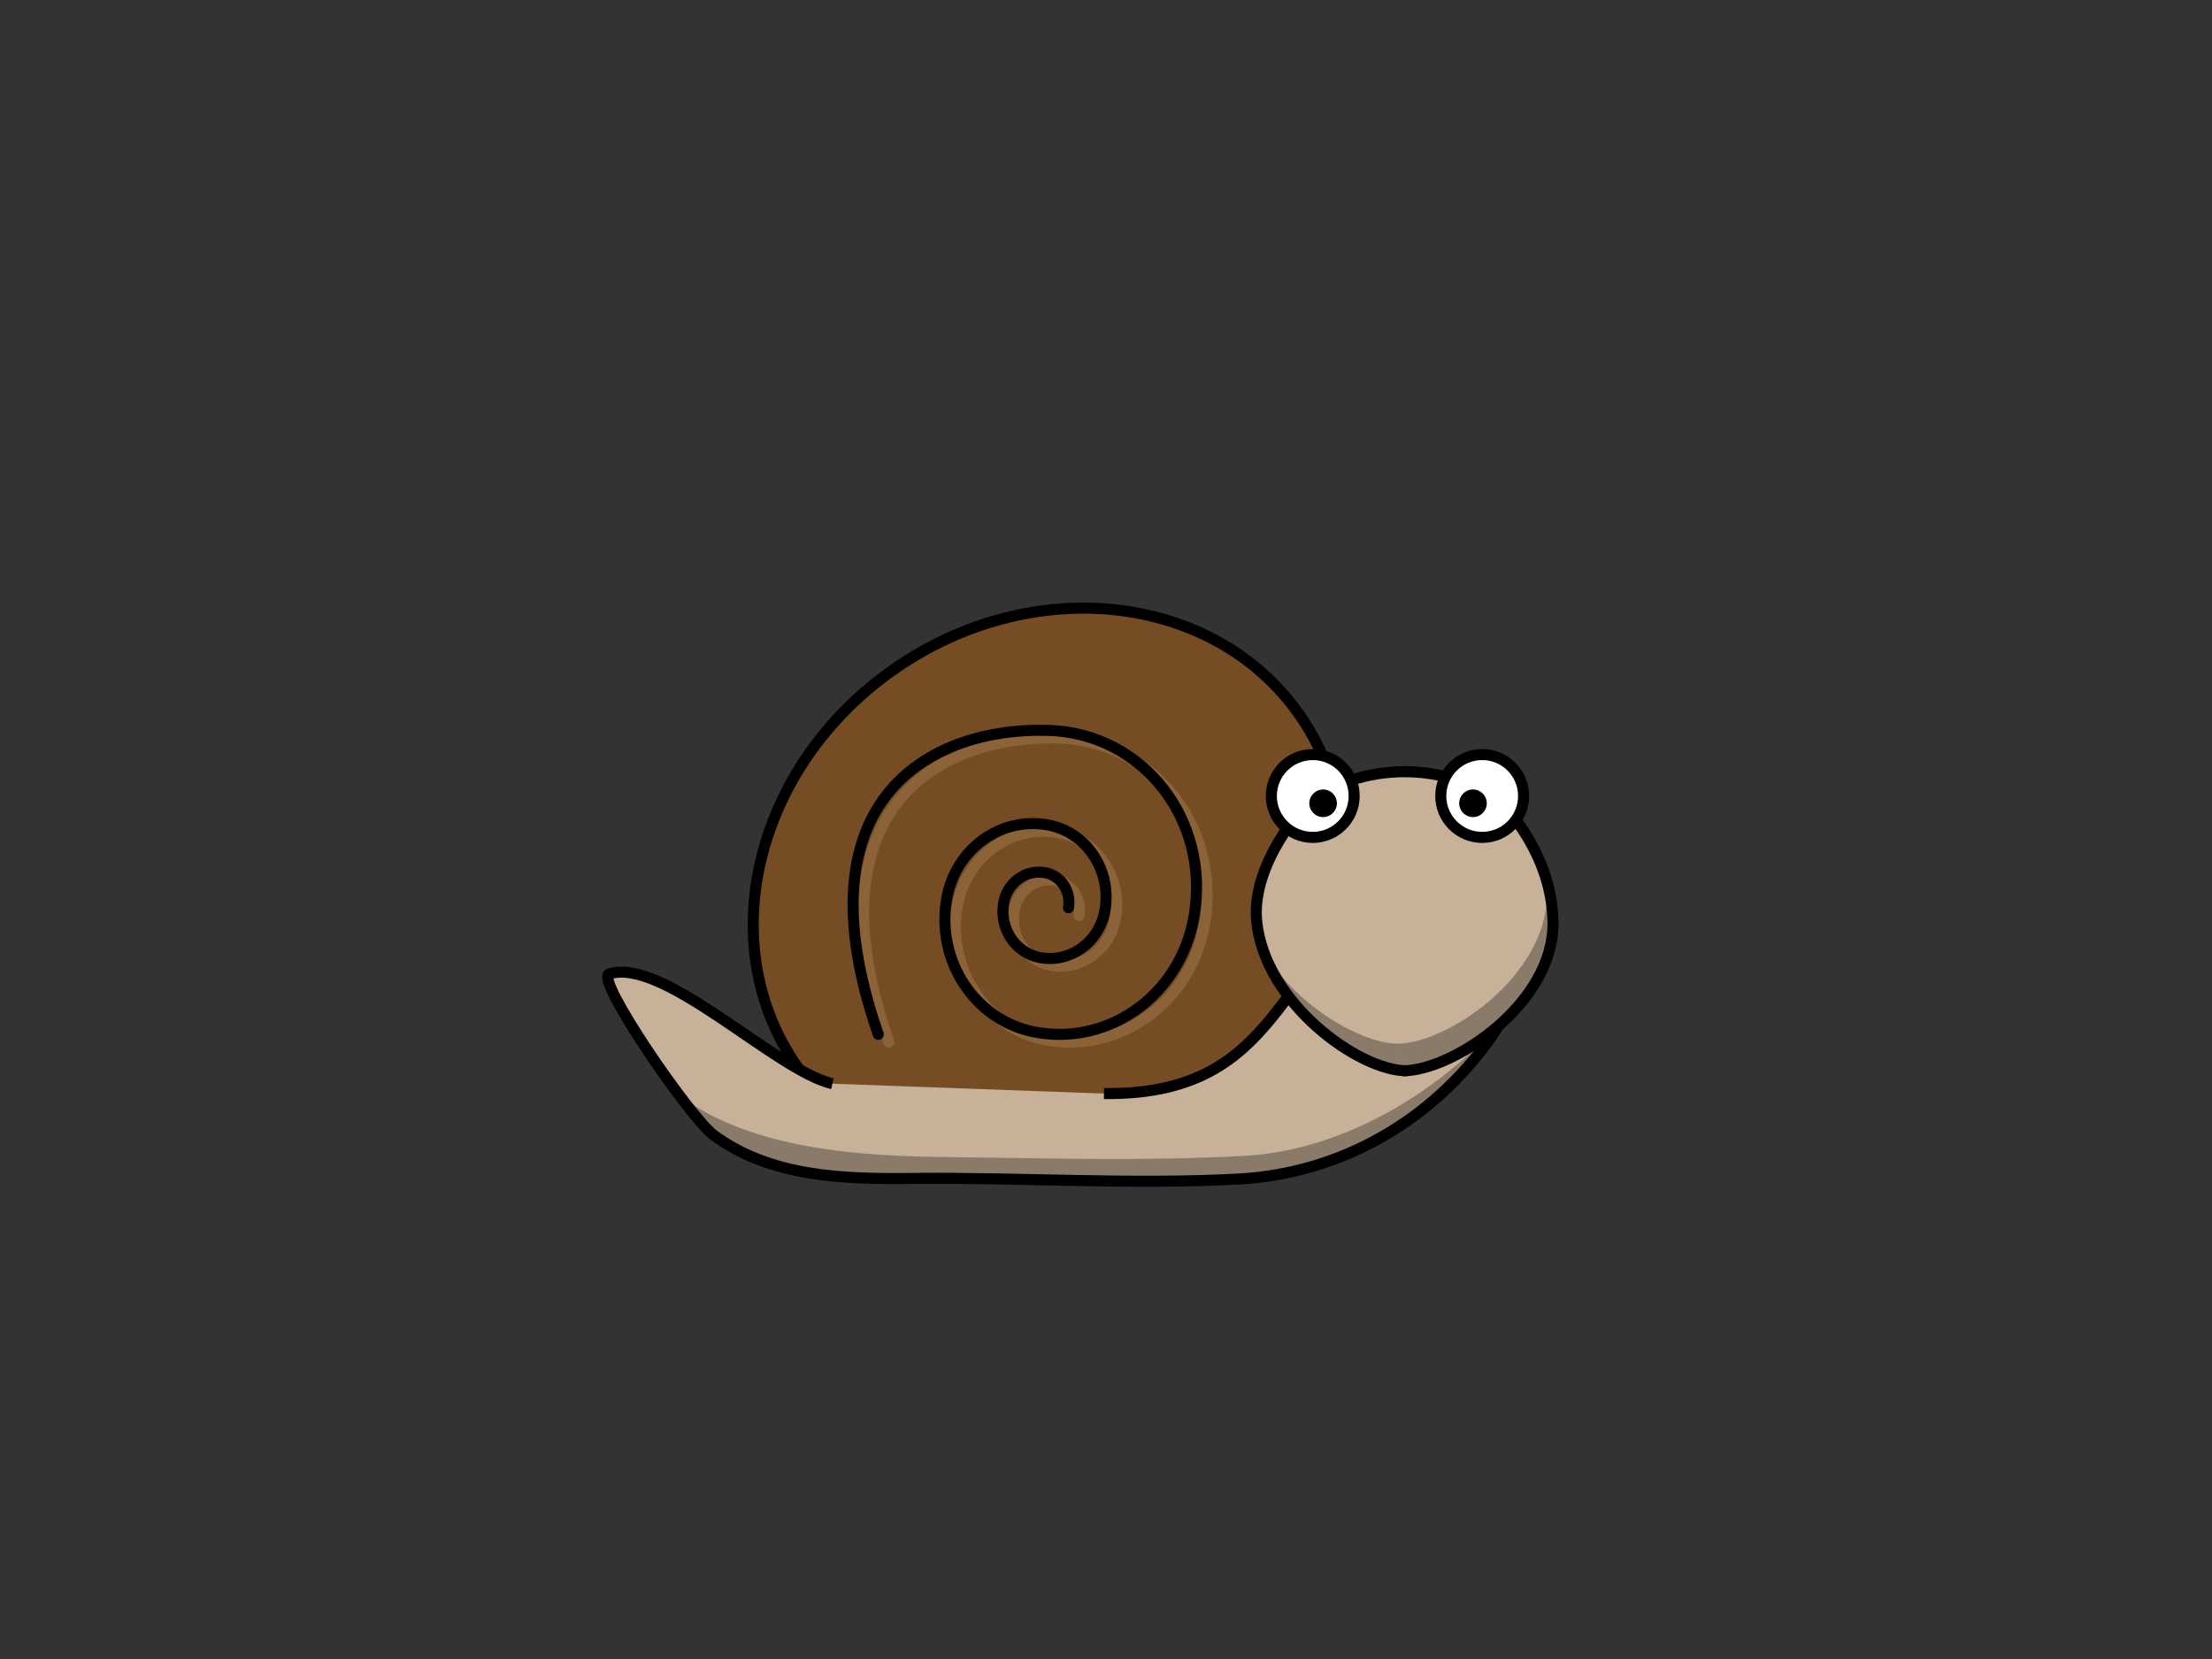
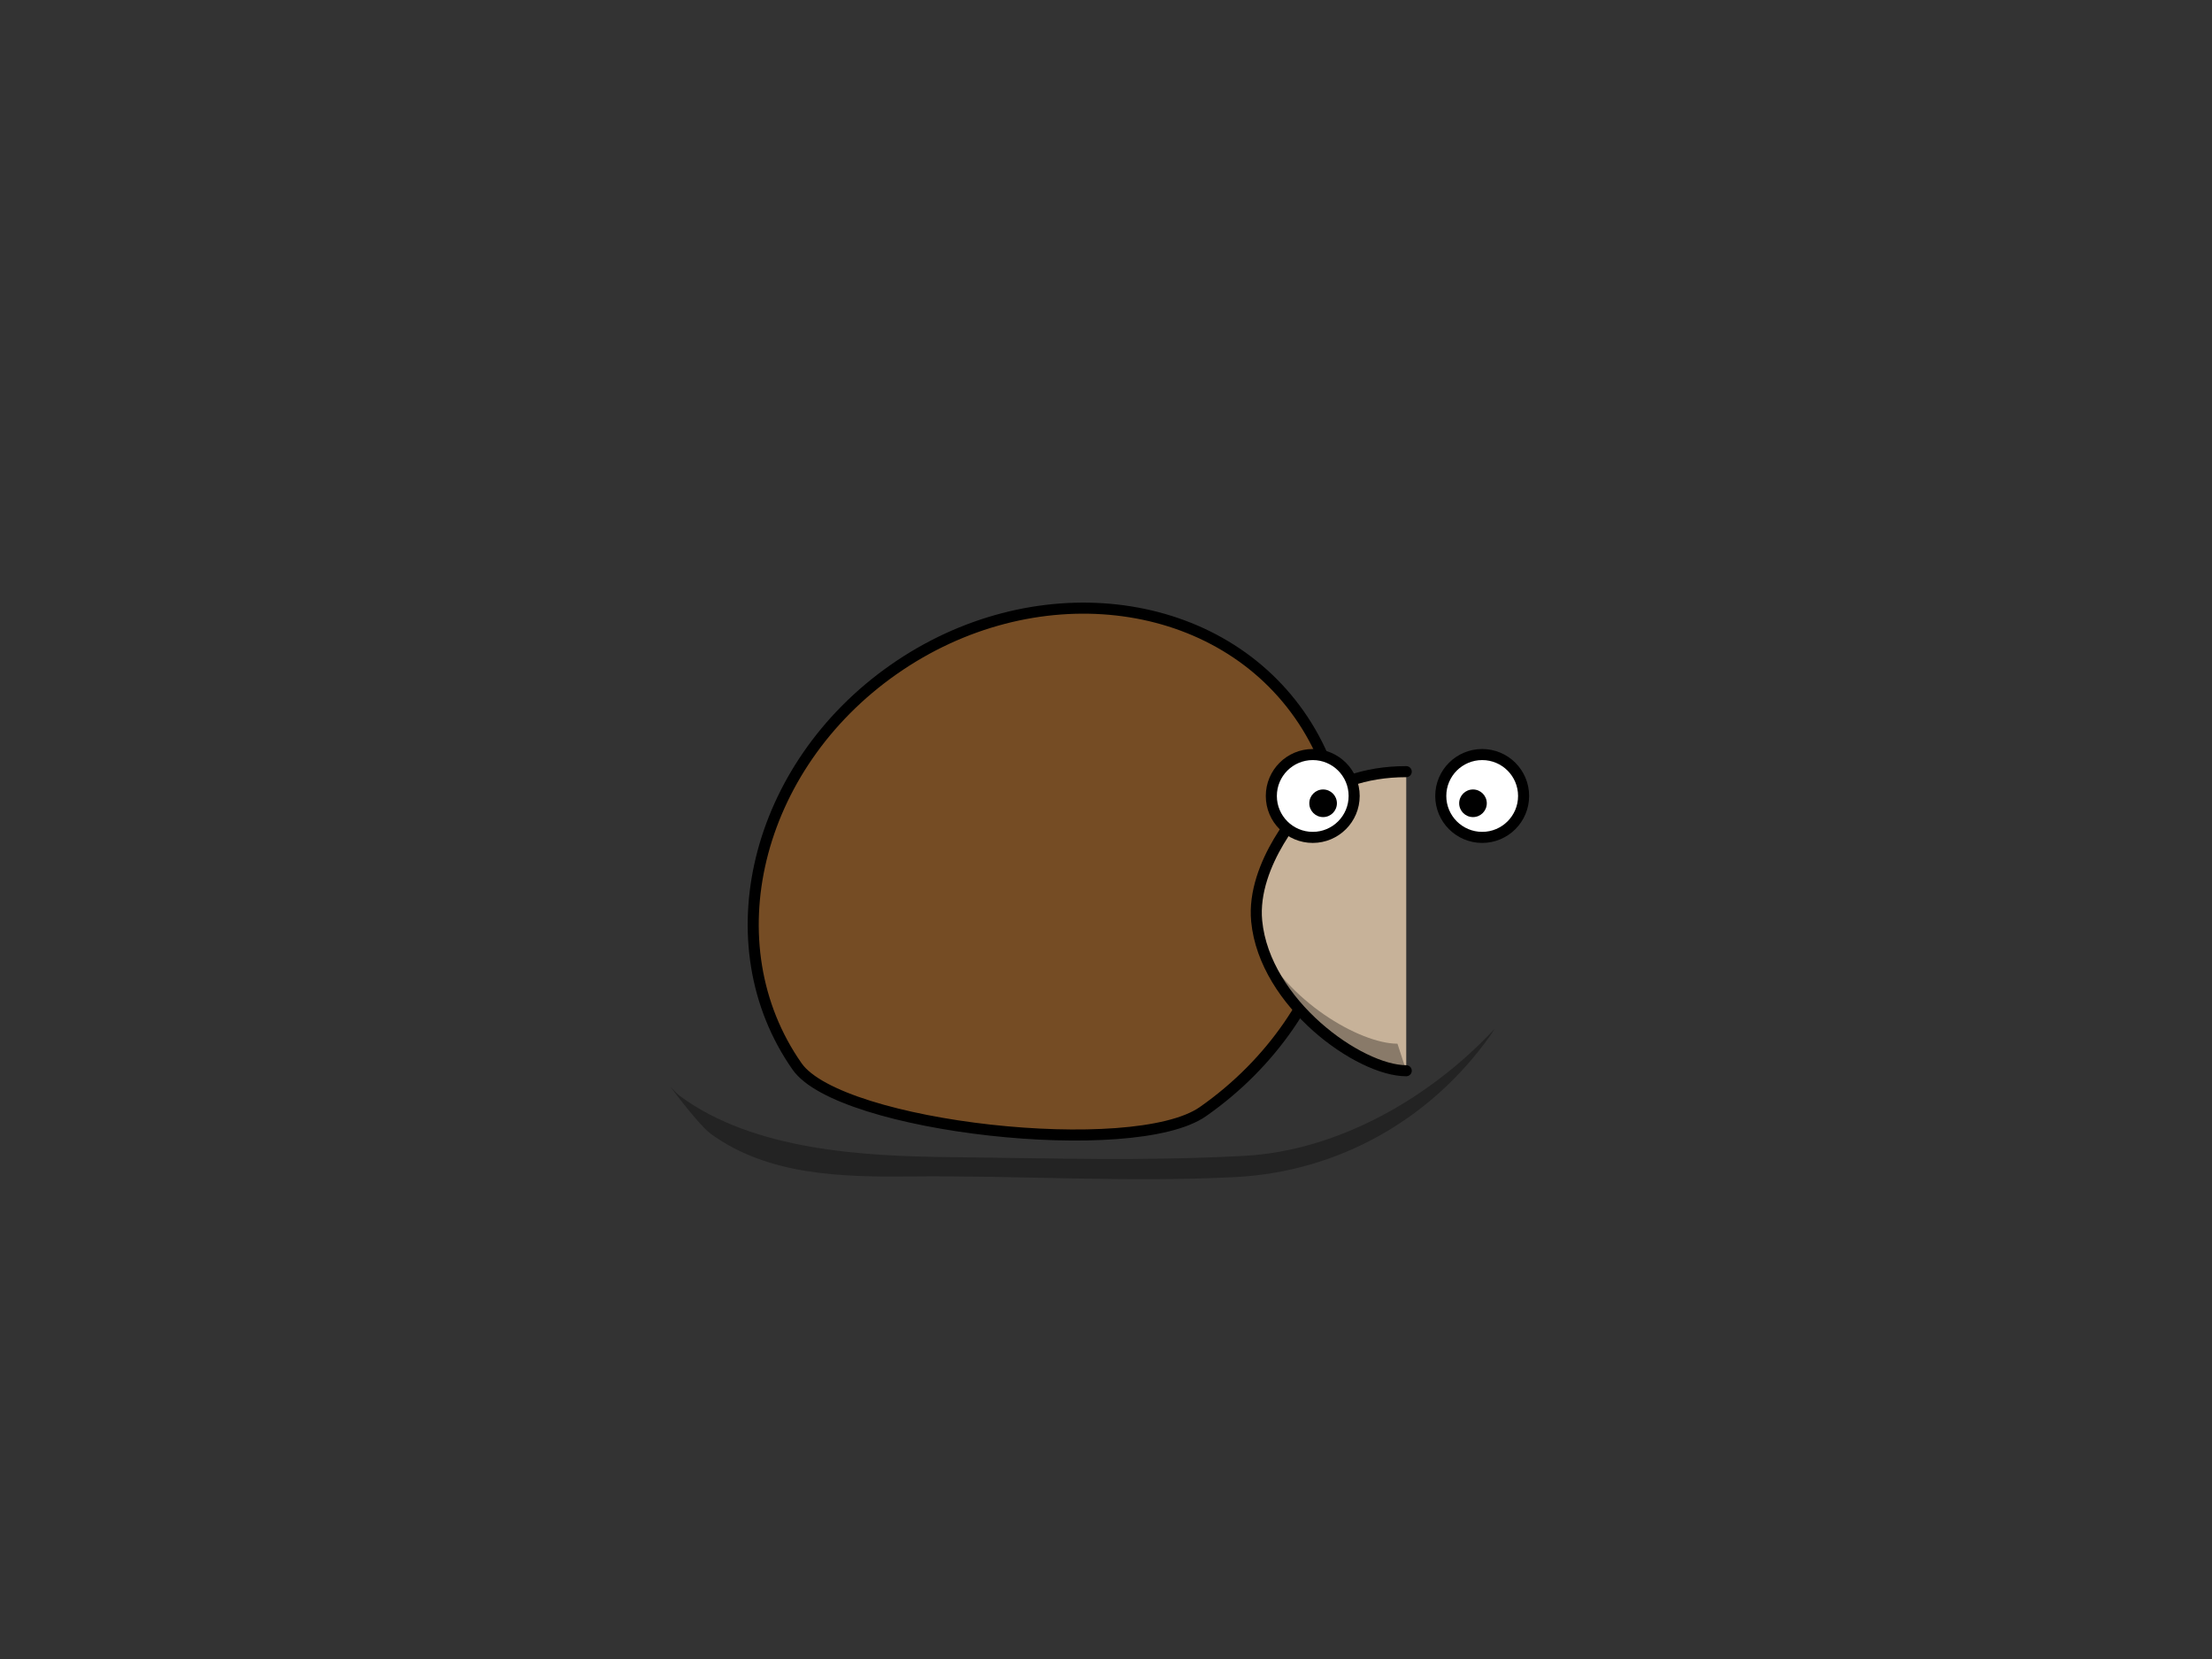
<svg xmlns="http://www.w3.org/2000/svg" version="1.1" id="Layer_1" x="0px" y="0px" width="800px" height="600px" viewBox="0 0 800 600" enable-background="new 0 0 800 600" xml:space="preserve">
  <rect x="0" y="0" width="800" height="600" fill="#333333" stroke="none" />
  <path fill="#754C24" stroke="#000000" stroke-width="4" d="M469.952,258.487c30.91,44.141,15.294,108.397-34.874,143.527  c-25.082,17.564-131.346,5.756-146.799-16.316c-30.908-44.14-15.294-108.4,34.874-143.529S439.048,214.347,469.952,258.487z" />
-   <path fill="#C7B299" stroke="#000000" stroke-width="4" d="M301.048,391.929c-20.423-4.668-61.079-45.979-80.727-39.695  c-5.325,1.702,29.313,52.013,37.729,58.25c20.712,15.35,47.289,15.976,72.08,15.714c39.046-0.413,78.687,2.293,117.618,0.233  c37.343-1.976,70.428-21.236,91.839-51.737c16.769-23.888,16.958-77.113-26.149-58.292c-53.346,23.291-44.744,79.959-114.177,79.099  " />
-   <path fill="none" stroke="#8C6239" stroke-width="4" stroke-linecap="round" d="M321.459,376.874  c-29.986-86.307,20.2-111.296,61.661-109.949c34.144,1.109,58.72,32.499,52.476,67.634c-4.998,28.108-30.826,46.659-57.695,41.433  c-21.494-4.182-35.679-25.8-31.682-48.288c3.197-17.989,19.729-29.861,36.924-26.516c13.756,2.675,22.835,16.513,20.275,30.904  c-2.045,11.513-12.625,19.11-23.63,16.97c-8.804-1.713-14.614-10.568-12.977-19.778c1.309-7.368,8.081-12.231,15.124-10.86  c5.634,1.096,9.354,6.762,8.305,12.658" />
-   <path id="path3155_2_" fill="#C7B299" stroke="#000000" stroke-width="4" stroke-linecap="round" stroke-linejoin="round" d="  M507.585,387.244c17.655,0,54.723-24.236,54.082-54.082c-0.525-24.51-17.712-41.993-18.088-41.652  c-9.077-7.762-21.283-12.431-35.994-12.431" />
  <path id="path3155" fill="#C7B299" stroke="#000000" stroke-width="4" stroke-linecap="round" stroke-linejoin="round" d="  M508.585,279.079c-15.06,0-27.276,4.605-36.262,12.287c-0.377-0.282-19.874,20.811-17.821,41.796  c2.907,29.709,37.088,54.082,54.083,54.082" />
  <g id="g253">
    <g id="g255">
      <path id="path3159" fill="#FFFFFF" stroke="#000000" stroke-width="4" stroke-linecap="round" stroke-linejoin="round" d="    M551.029,287.872c0.001,8.273-6.704,14.981-14.977,14.981s-14.979-6.708-14.977-14.981c-0.002-8.272,6.704-14.979,14.977-14.979    S551.03,279.599,551.029,287.872z" />
      <path id="path3161" d="M537.717,290.517c0.001,2.757-2.233,4.994-4.992,4.994c-2.758,0-4.994-2.237-4.992-4.994    c-0.002-2.758,2.234-4.995,4.992-4.995C535.483,285.522,537.718,287.759,537.717,290.517z" />
    </g>
    <g id="g259">
      <path id="path3157" fill="#FFFFFF" stroke="#000000" stroke-width="4" stroke-linecap="round" stroke-linejoin="round" d="    M489.75,287.872c0.002,8.273-6.703,14.981-14.976,14.981c-8.273,0-14.979-6.708-14.977-14.981    c-0.002-8.272,6.703-14.979,14.977-14.979C483.047,272.892,489.753,279.599,489.75,287.872z" />
      <path id="path3163" d="M483.51,290.517c0.001,2.757-2.233,4.994-4.991,4.994c-2.757,0-4.992-2.237-4.991-4.994    c-0.001-2.758,2.234-4.995,4.991-4.995C481.276,285.522,483.511,287.759,483.51,290.517z" />
    </g>
  </g>
-   <path id="path3231_2_" fill-opacity="0.314" d="M508.592,387.234c17.655,0,54.085-24.23,54.085-54.081  c0-9.306-2.256-18.062-5.576-25.711c1.159,5.045,2.396,10.39,2.396,15.943c0,29.852-36.43,54.082-54.083,54.082" />
  <path id="path3231" fill-opacity="0.314" d="M505.413,377.468c-13.683,0-40.373-15.698-50.263-37.398  c5.031,26.597,37.78,47.165,53.441,47.165" />
-   <path fill="none" stroke="#000000" stroke-width="4" stroke-linecap="round" d="M317.641,374.1  c-29.986-86.306,20.2-111.295,61.661-109.948c34.143,1.109,58.719,32.499,52.475,67.634c-4.998,28.109-30.826,46.66-57.695,41.434  c-21.494-4.182-35.679-25.801-31.682-48.289c3.197-17.988,19.729-29.861,36.924-26.515c13.756,2.675,22.835,16.513,20.275,30.904  c-2.045,11.514-12.625,19.111-23.631,16.971c-8.803-1.713-14.613-10.568-12.976-19.779c1.309-7.367,8.082-12.23,15.125-10.859  c5.634,1.096,9.354,6.762,8.305,12.658" />
  <path fill-opacity="0.314" d="M449.893,418.035c-37.418,1.97-68.068,0.852-106.241,0.453c-31.115-0.325-70.979-2.374-97.631-22.028  c-0.914-0.673-2.116-1.839-3.528-3.379c6.139,8.204,11.807,14.973,14.595,16.997c20.712,15.04,47.289,15.654,72.08,15.397  c39.045-0.406,78.686,2.247,117.62,0.229c37.342-1.936,70.428-20.808,91.838-50.695c0.664-0.926,1.297-1.899,1.906-2.908  C517.26,397.132,483.787,416.251,449.893,418.035z" />
</svg>